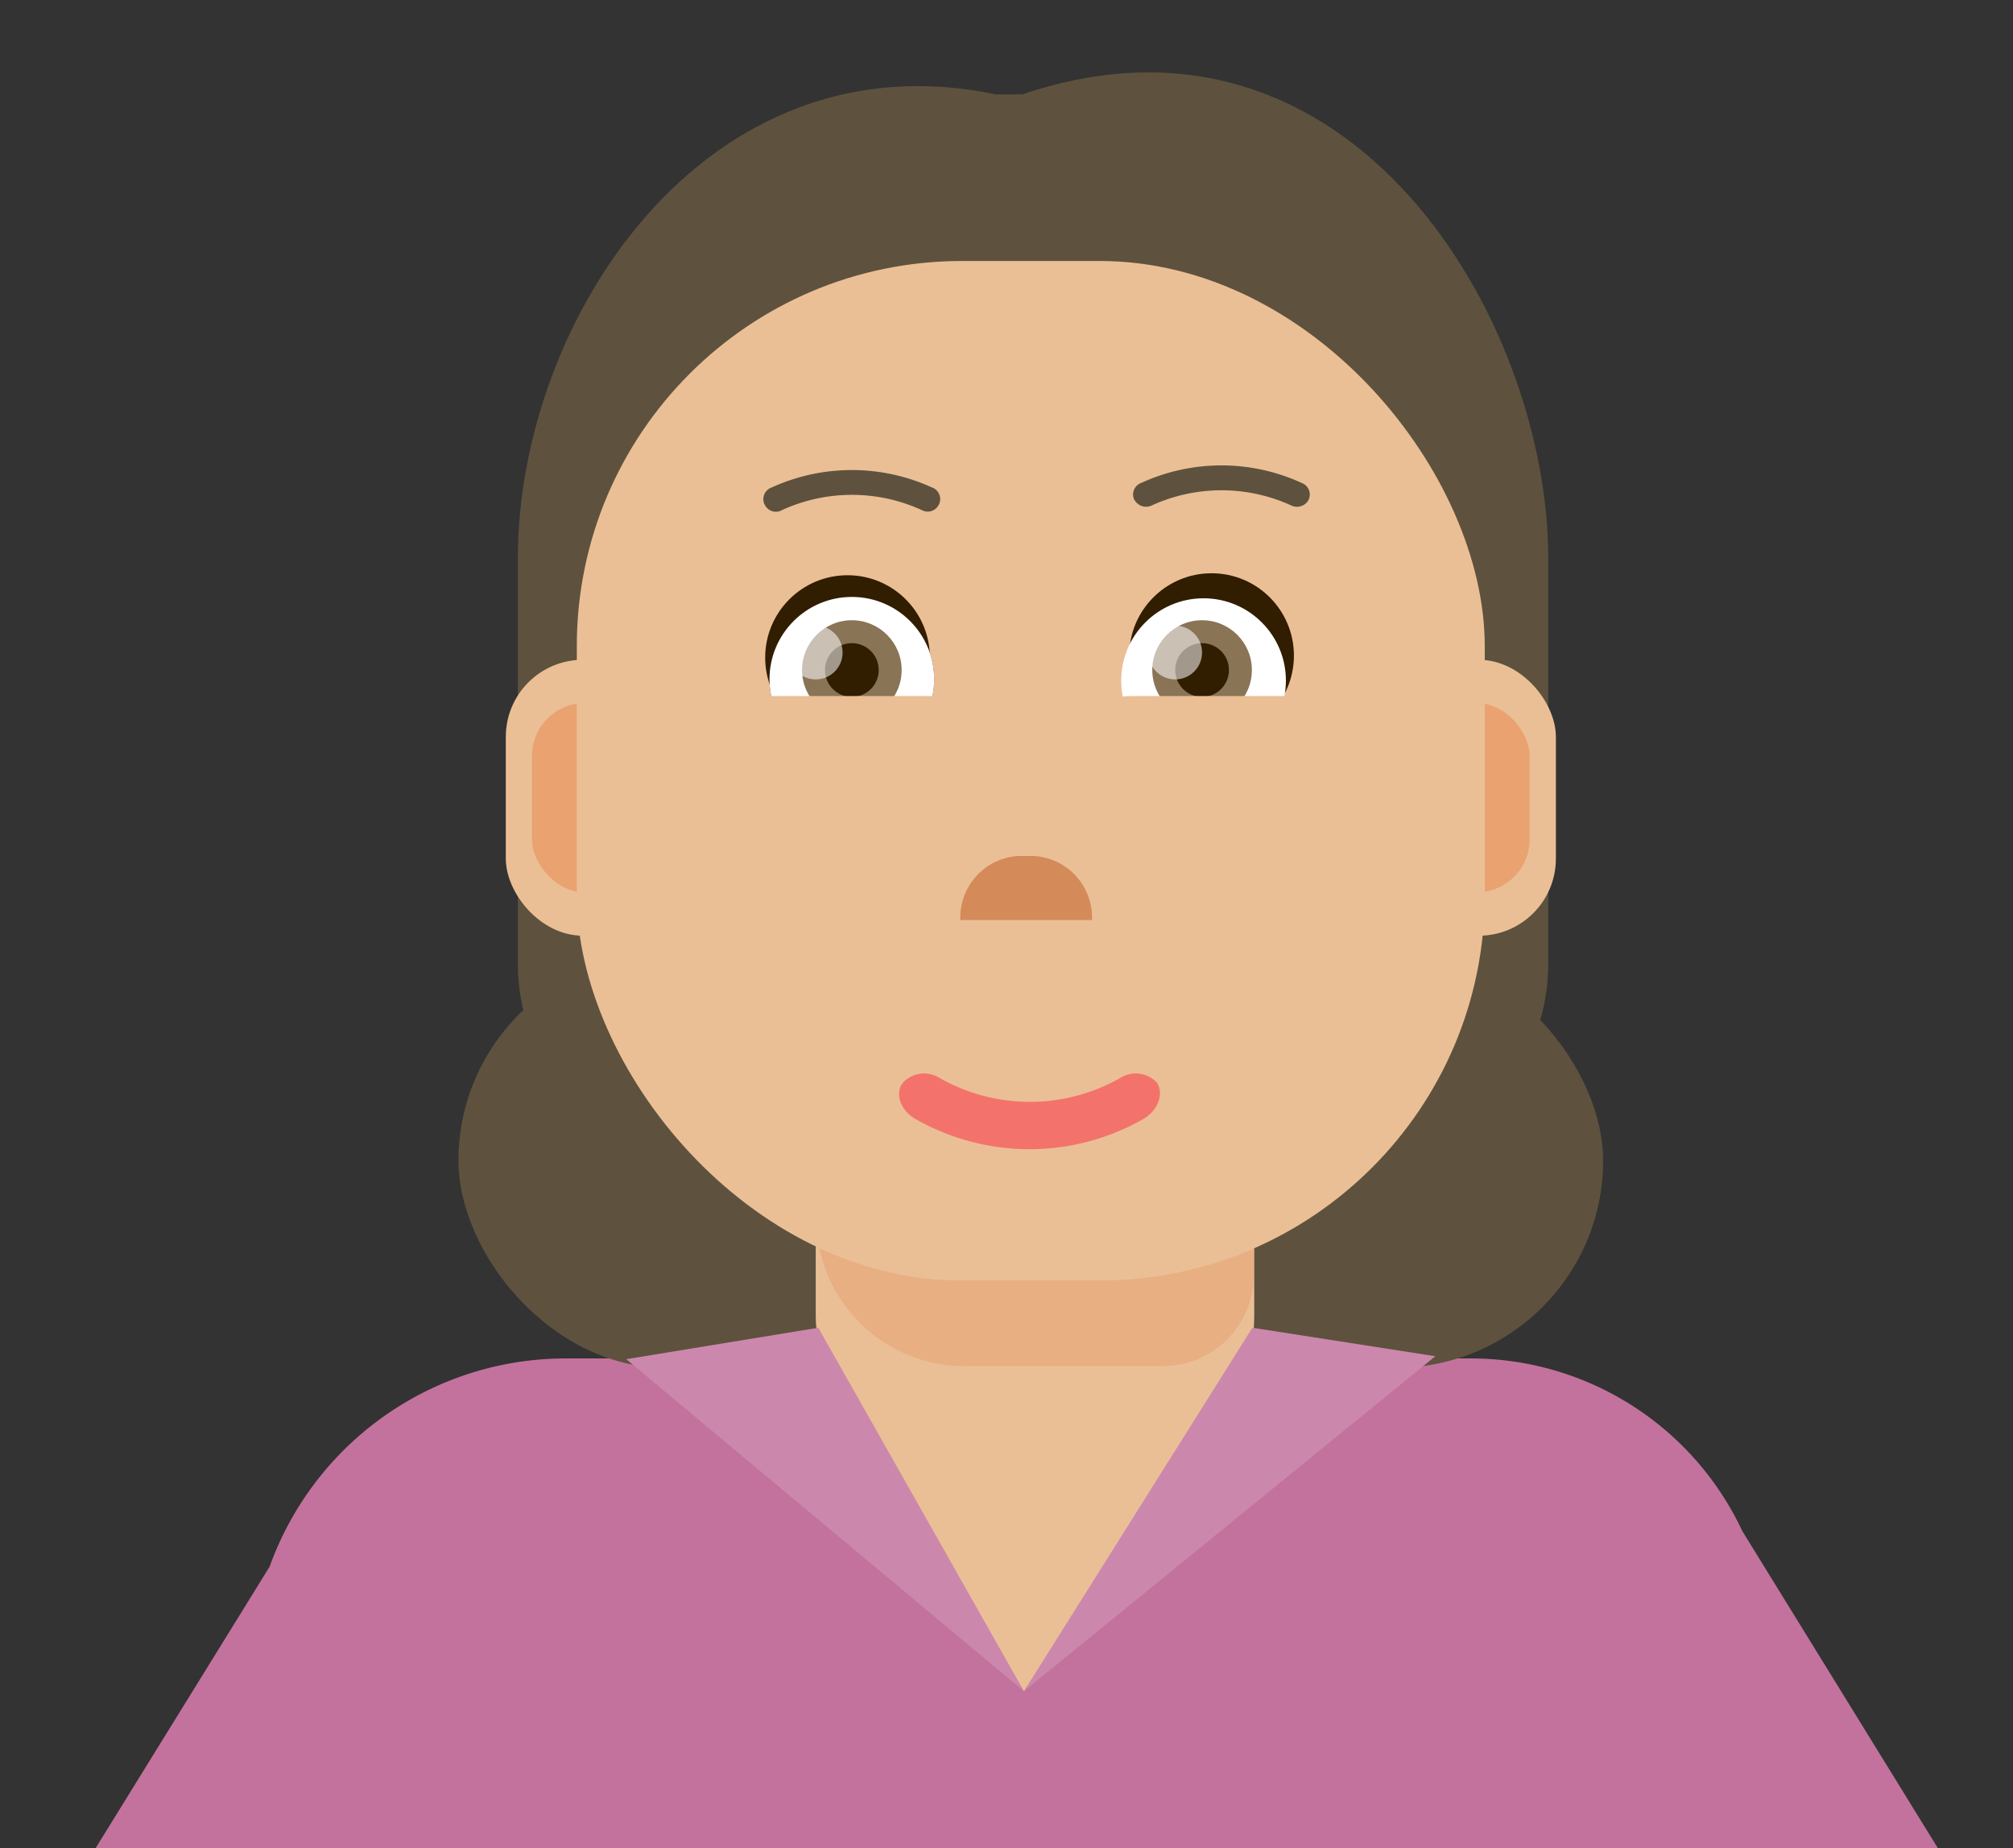
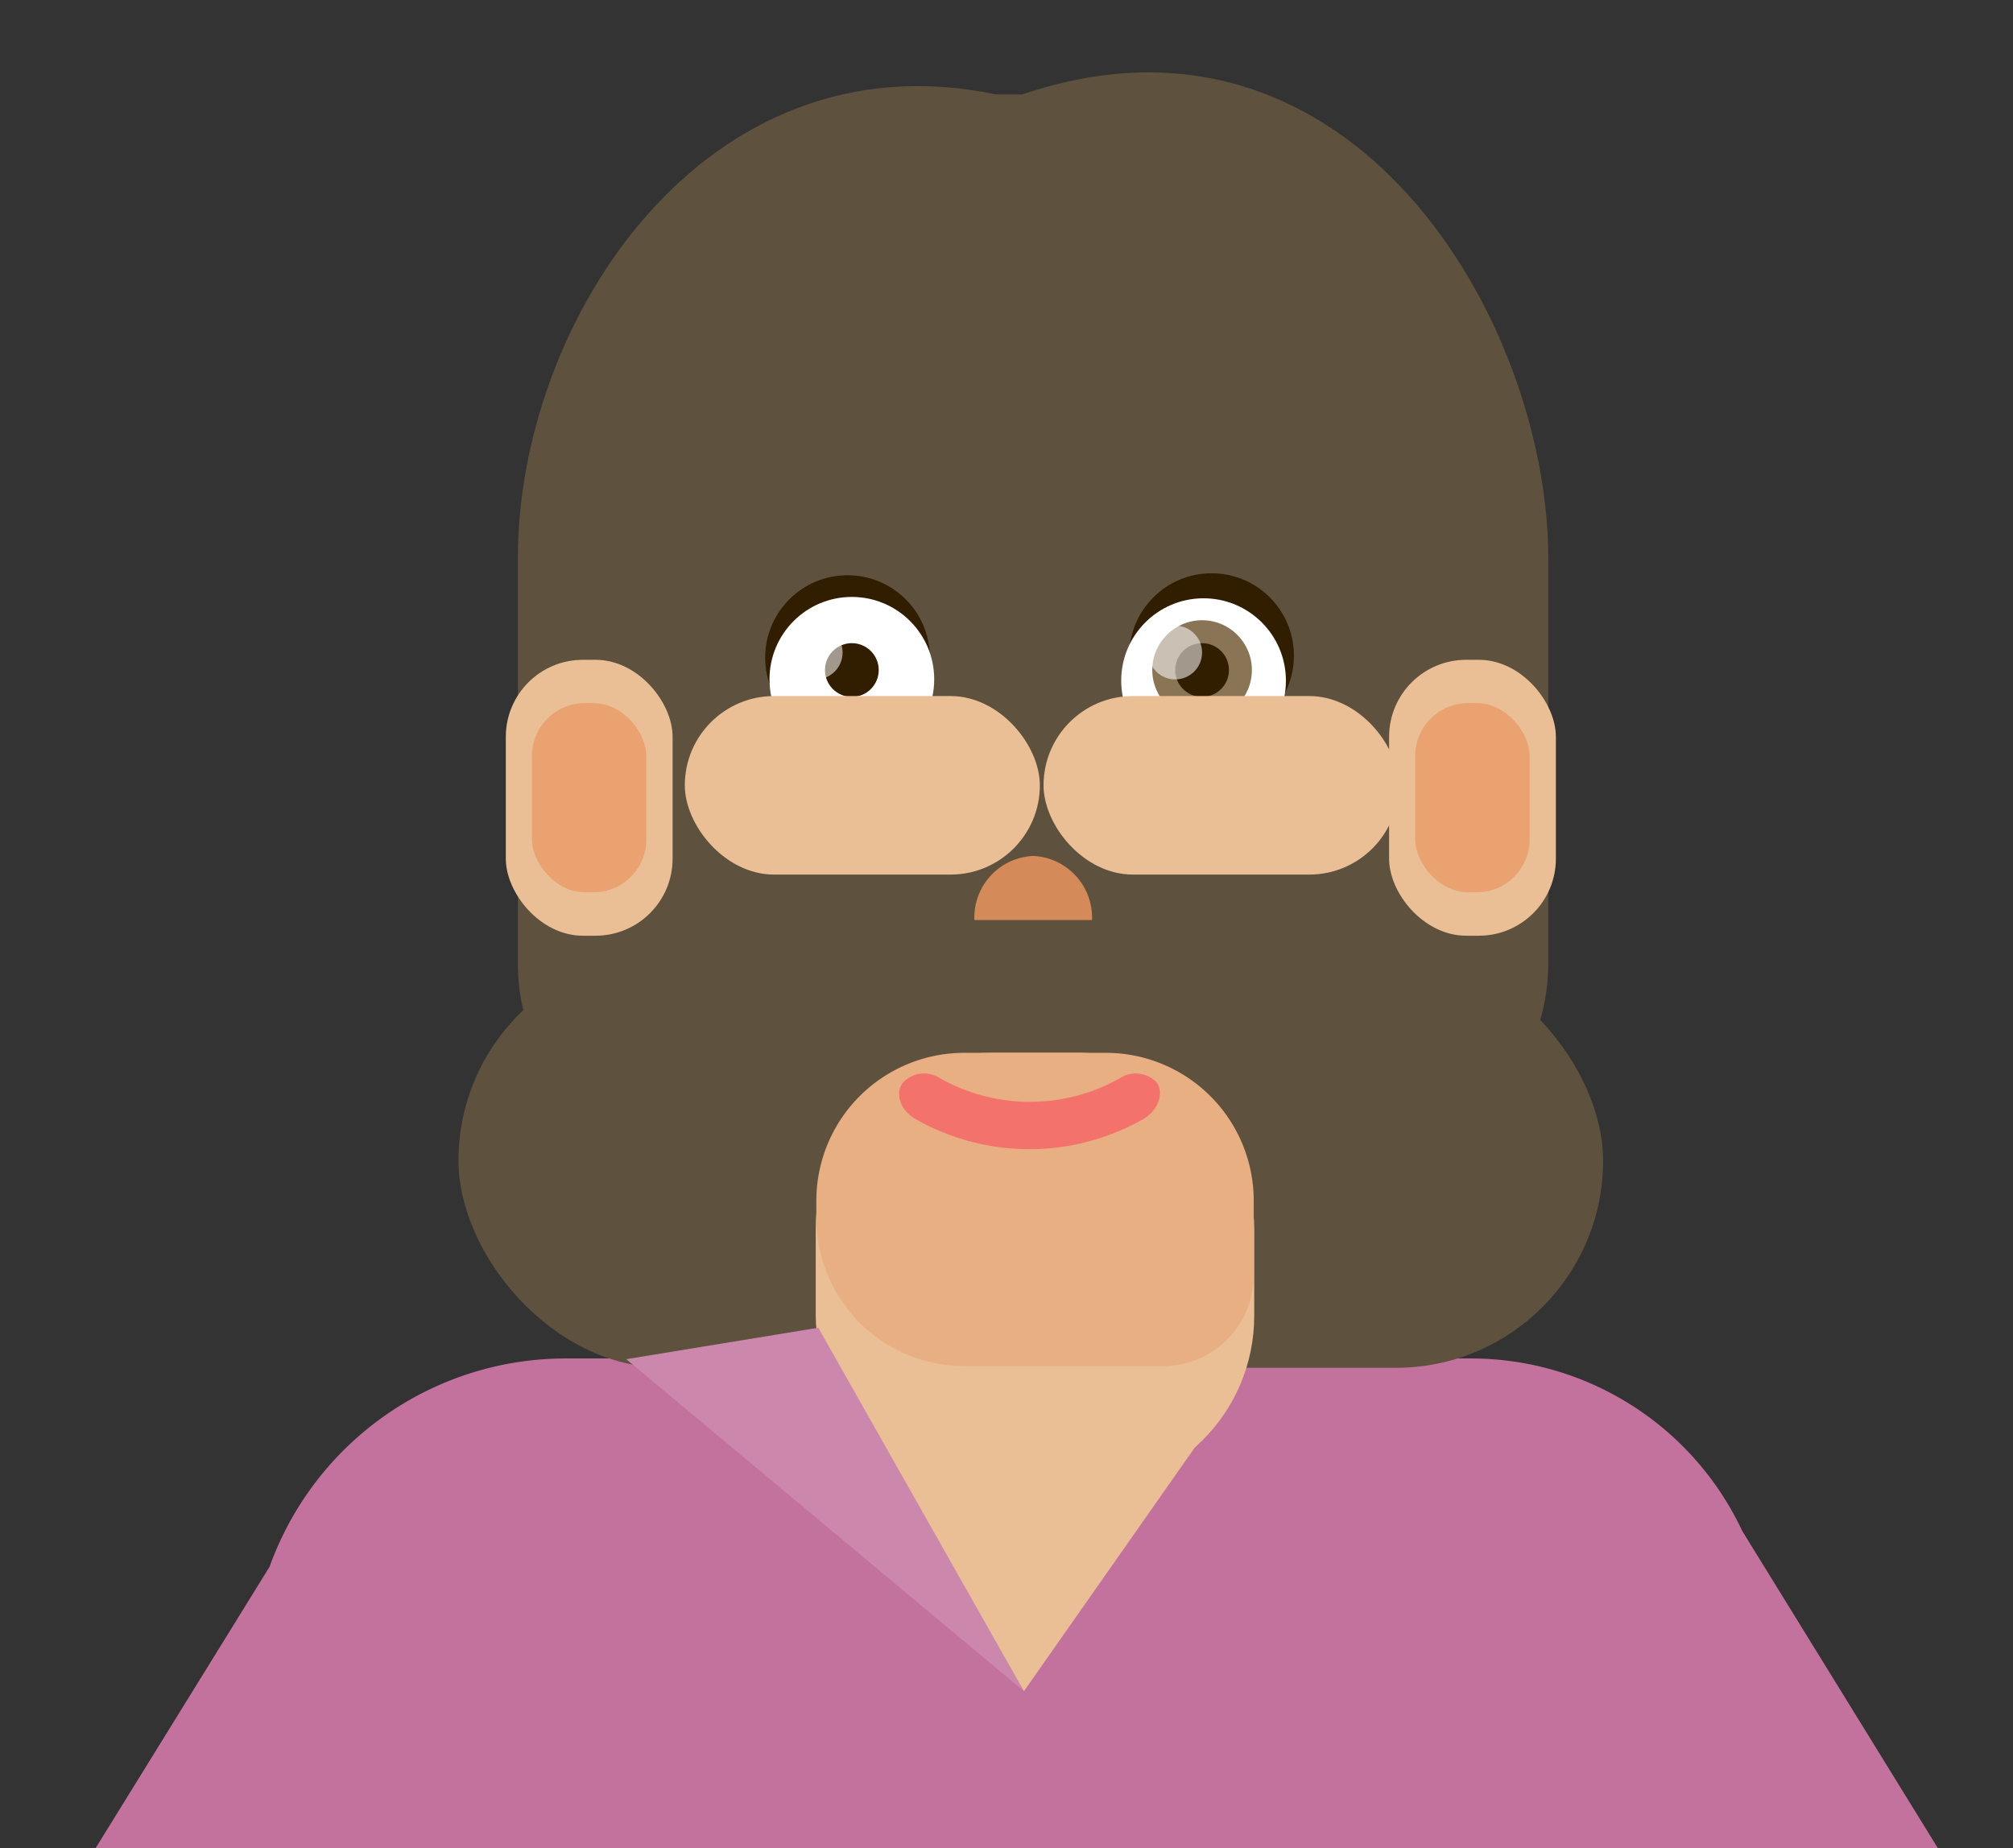
<svg xmlns="http://www.w3.org/2000/svg" viewBox="0 0 163.29 149.92">
  <rect x="0" y="0" width="163.29" height="149.92" fill="#333333" stroke="none" />
  <defs>
    <style>.cls-1{fill:#c3729d;}.cls-2{fill:#5e523e;}.cls-3{fill:#ebbf95;}.cls-4{fill:#e8af83;}.cls-5{fill:none;}.cls-6{fill:#cc88ac;}.cls-7{fill:#eaa271;}.cls-8{fill:#311d00;}.cls-9{fill:#fff;}.cls-10{fill:#8a7456;}.cls-11{opacity:0.55;}.cls-12{fill:#d48b59;}.cls-13{fill:#f3736c;}</style>
  </defs>
  <g id="Layer_2" data-name="Layer 2">
    <g id="Layer_1-2" data-name="Layer 1">
      <path class="cls-1" d="M157.2,149.92l-15.87-25.73a24.32,24.32,0,0,0-22-14H105.53a24.09,24.09,0,0,0-7.44,1.17h-27a25.25,25.25,0,0,0-7.62-1.17H45.87a25.53,25.53,0,0,0-24,16.89L7.75,149.92Z" />
      <rect class="cls-2" x="37.19" y="77.34" width="92.85" height="33.61" rx="16.81" />
      <path class="cls-2" d="M105.71,96.07H61.89c-11,0-19.88-8-19.88-17.89V45.27C42,26,57.19,2.7,80.79,7.66h2.14C109.59-1.4,125.59,26,125.59,45.27V78.18C125.59,88.06,116.69,96.07,105.71,96.07Z" />
      <rect class="cls-3" x="66.17" y="85.4" width="35.57" height="35.57" rx="14.24" />
      <polygon class="cls-3" points="100.33 112.55 83.06 137.18 66.85 111.48 100.33 112.55" />
      <path class="cls-4" d="M78.22,85.4H89.7a12,12,0,0,1,12,12v6.06a7.35,7.35,0,0,1-7.35,7.35H78.22a12,12,0,0,1-12-12V97.44A12,12,0,0,1,78.22,85.4Z" />
      <polyline class="cls-5" points="78.17 50.04 83.24 51.6 77.61 67.05" />
      <polygon class="cls-6" points="66.38 107.7 50.8 110.25 83.06 137.18 66.38 107.7" />
-       <polygon class="cls-6" points="101.59 107.7 116.43 110.01 83.06 137.18 101.59 107.7" />
      <rect class="cls-3" x="112.68" y="53.52" width="13.53" height="22.38" rx="6.25" />
      <rect class="cls-3" x="41.03" y="53.52" width="13.53" height="22.38" rx="6.25" />
      <rect class="cls-7" x="114.8" y="57.03" width="9.28" height="15.35" rx="4.29" />
      <rect class="cls-7" x="43.15" y="57.03" width="9.28" height="15.35" rx="4.29" />
-       <rect class="cls-3" x="46.79" y="21.17" width="73.65" height="82.7" rx="31.24" />
      <circle class="cls-8" cx="98.28" cy="53.18" r="6.68" />
      <circle class="cls-8" cx="68.75" cy="53.34" r="6.68" />
-       <circle class="cls-8" cx="69.1" cy="55.1" r="6.68" />
      <circle class="cls-9" cx="97.63" cy="55.21" r="6.68" />
      <circle class="cls-10" cx="97.51" cy="54.35" r="4.04" />
      <circle class="cls-8" cx="97.51" cy="54.35" r="2.18" />
      <circle class="cls-9" cx="69.1" cy="55.1" r="6.68" />
-       <circle class="cls-10" cx="69.1" cy="54.35" r="4.04" />
      <circle class="cls-8" cx="69.1" cy="54.35" r="2.18" />
      <g class="cls-11">
        <circle class="cls-9" cx="66.17" cy="52.93" r="2.18" />
      </g>
      <g class="cls-11">
        <circle class="cls-9" cx="95.33" cy="52.93" r="2.18" />
      </g>
      <rect class="cls-3" x="84.65" y="56.46" width="28.8" height="14.48" rx="7.24" />
      <rect class="cls-3" x="55.55" y="56.46" width="28.8" height="14.48" rx="7.24" />
-       <path class="cls-12" d="M88.58,74.63a5,5,0,0,0-4.77-5.2H82.67a5,5,0,0,0-4.77,5.2Z" />
+       <path class="cls-12" d="M88.58,74.63a5,5,0,0,0-4.77-5.2a5,5,0,0,0-4.77,5.2Z" />
      <path class="cls-13" d="M92.73,90.78a18.68,18.68,0,0,1-18.45,0c-1.3-.73-1.72-2.18-1-3h0a2.35,2.35,0,0,1,2.94-.34,14.83,14.83,0,0,0,14.65,0,2.35,2.35,0,0,1,2.94.34h0C94.44,88.6,94,90.05,92.73,90.78Z" />
      <rect class="cls-5" width="163.29" height="149.81" />
      <path class="cls-2" d="M104.74,41a13.61,13.61,0,0,0-11.31,0,1.07,1.07,0,0,1-1.36-.38L92,40.52a1,1,0,0,1,.58-1.35,15.59,15.59,0,0,1,13,0,1,1,0,0,1,.58,1.35l-.06.11A1.07,1.07,0,0,1,104.74,41Z" />
      <path class="cls-2" d="M63.45,41.37a13.61,13.61,0,0,1,11.31,0A1,1,0,0,0,76.12,41l.06-.11a1,1,0,0,0-.58-1.35,15.66,15.66,0,0,0-13,0A1,1,0,0,0,62,40.88l.06.11A1,1,0,0,0,63.45,41.37Z" />
    </g>
  </g>
</svg>